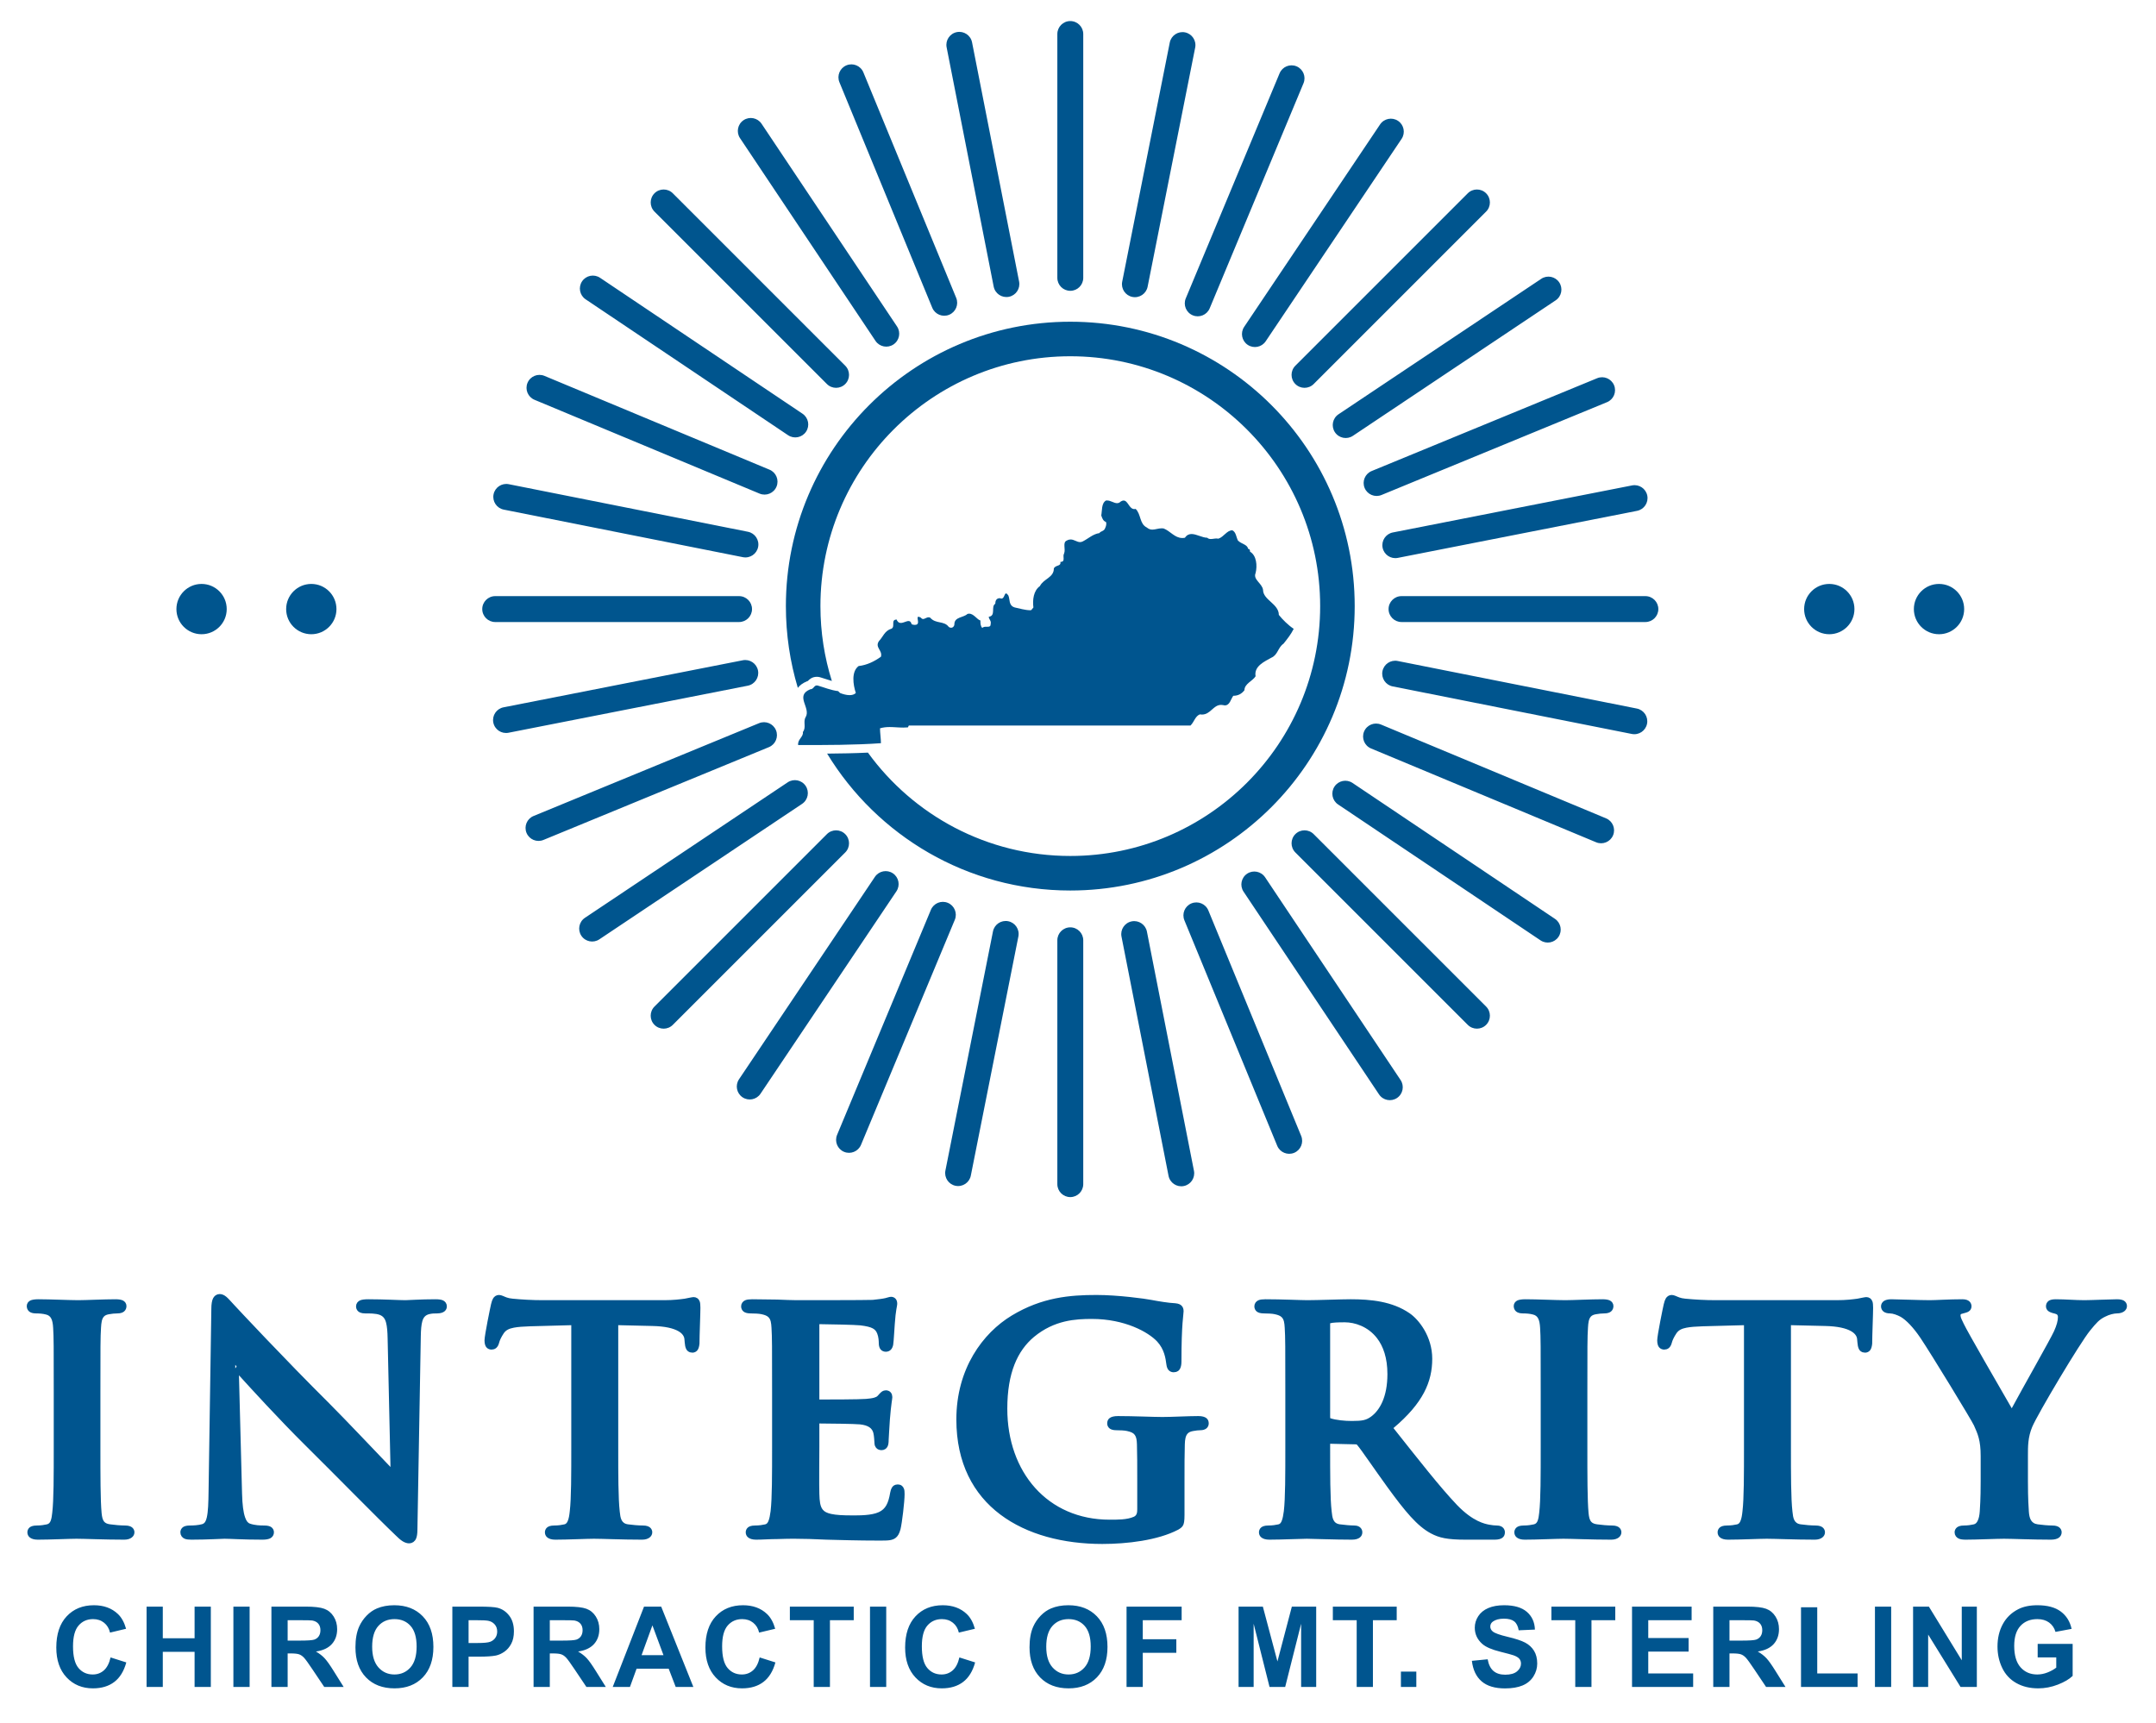
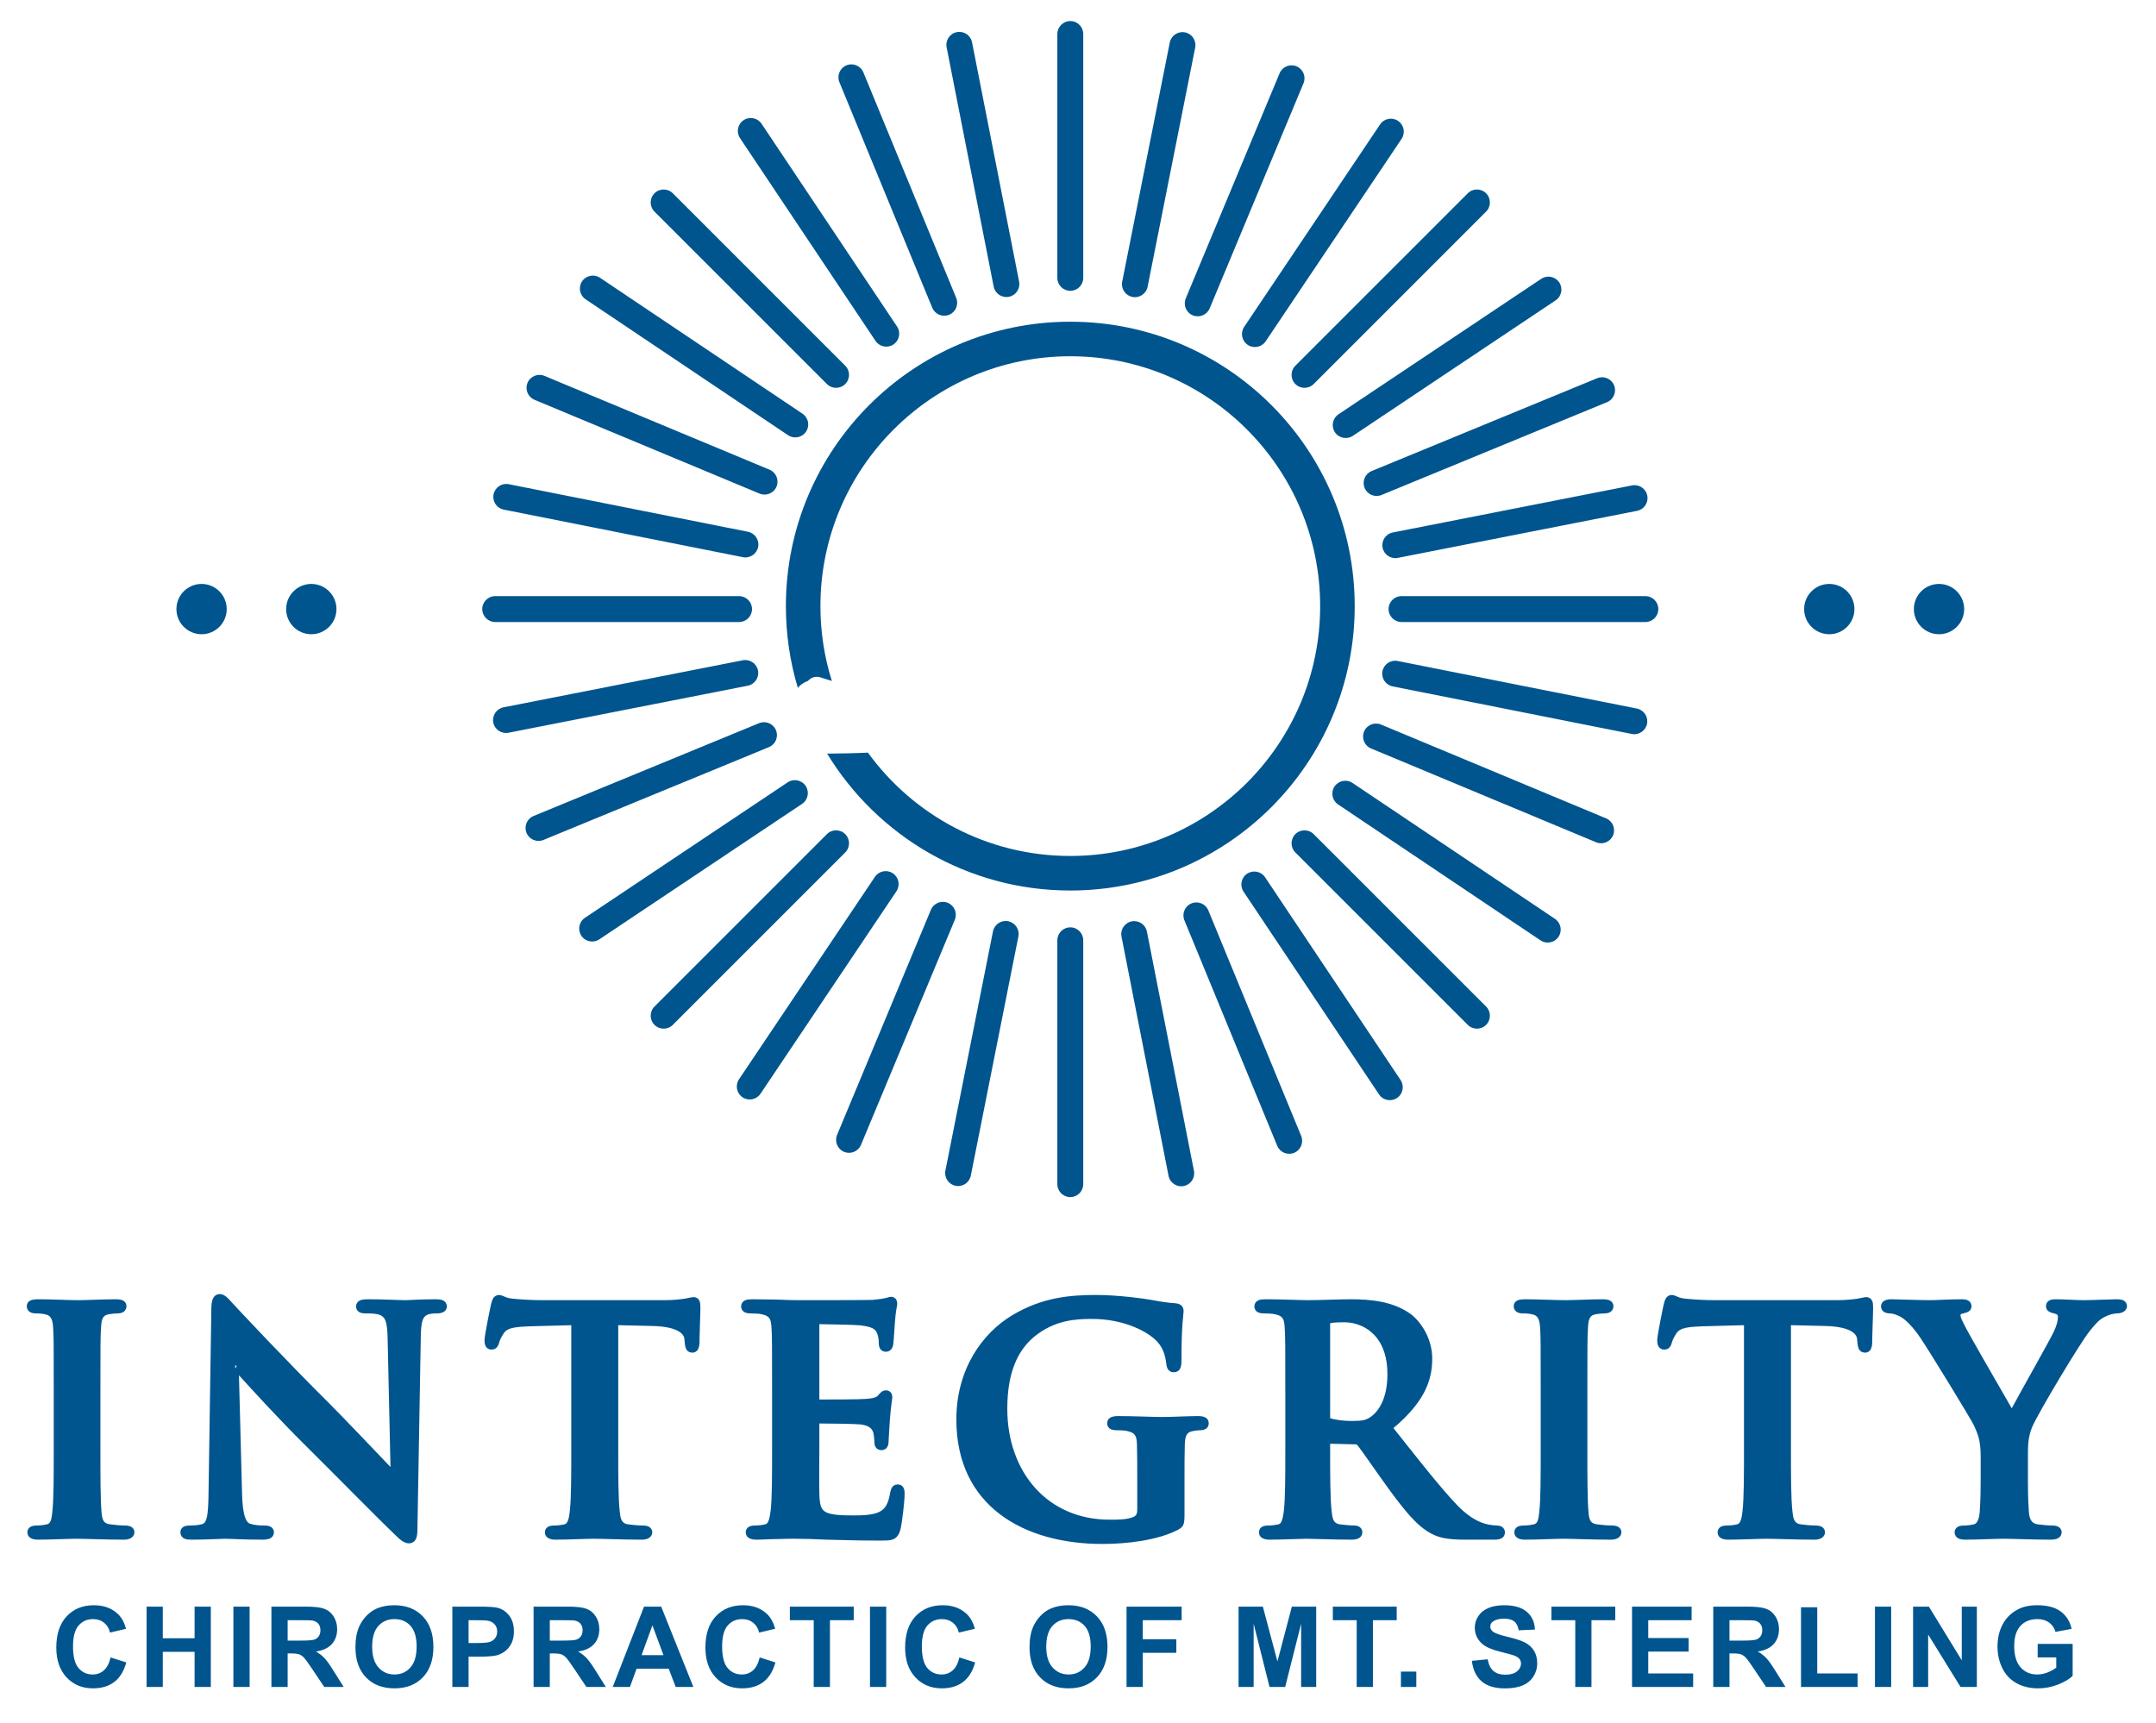
<svg xmlns="http://www.w3.org/2000/svg" xmlns:ns1="http://www.serif.com/" width="100%" height="100%" viewBox="0 0 463 370" version="1.1" xml:space="preserve" style="fill-rule:evenodd;clip-rule:evenodd;stroke-linejoin:round;stroke-miterlimit:2;">
  <g id="Artboard1" transform="matrix(1,0,0,1,-74.744,-14.326)">
    <rect x="74.744" y="14.326" width="462.512" height="369.907" style="fill:none;" />
    <g id="Layer-1" ns1:id="Layer 1" transform="matrix(1,0,0,1,0,1.279)">
      <g transform="matrix(1,0,0,1,87.214,323.683)">
        <path d="M-0.928,-11.587C-0.928,-21.554 -0.926,-23.391 -1.057,-25.489C-1.156,-27.16 -1.496,-28.082 -2.595,-28.333L-2.614,-28.338C-3.263,-28.515 -4.031,-28.568 -4.74,-28.568C-5.417,-28.568 -5.912,-28.73 -6.216,-28.99L-6.444,-29.238L-6.608,-29.537L-6.696,-29.851L-6.722,-30.155L-6.665,-30.538L-6.485,-30.901L-6.225,-31.172L-5.947,-31.344C-5.616,-31.506 -5.042,-31.608 -4.214,-31.608C-1.712,-31.608 2.436,-31.411 4.346,-31.411C5.991,-31.411 9.876,-31.608 12.379,-31.608C13.089,-31.608 13.629,-31.502 13.953,-31.331L14.218,-31.155L14.463,-30.887L14.633,-30.533L14.688,-30.155L14.663,-29.851L14.575,-29.538L14.411,-29.239L14.183,-28.991C13.88,-28.73 13.385,-28.568 12.707,-28.568C12.102,-28.568 11.618,-28.506 10.894,-28.385C10.426,-28.297 10.078,-28.151 9.837,-27.881C9.397,-27.388 9.286,-26.602 9.222,-25.489L9.222,-25.487C9.09,-23.39 9.092,-21.553 9.092,-11.587L9.092,0C9.092,6.343 9.089,11.509 9.351,14.325C9.441,15.14 9.546,15.812 9.988,16.247C10.253,16.508 10.641,16.654 11.188,16.727L11.191,16.728C12.078,16.854 13.47,16.981 14.419,16.981C15.138,16.981 15.607,17.164 15.88,17.376L16.094,17.582L16.265,17.845L16.369,18.14L16.4,18.435C16.4,19.314 15.602,20.022 14.222,20.022C9.876,20.022 5.728,19.824 3.951,19.824C2.436,19.824 -1.712,20.022 -4.345,20.022C-5.943,20.022 -6.589,19.295 -6.589,18.435L-6.566,18.173L-6.482,17.892L-6.327,17.622L-6.116,17.399C-5.861,17.184 -5.404,16.981 -4.609,16.981C-3.705,16.981 -2.981,16.86 -2.43,16.738L-2.421,16.737C-1.976,16.647 -1.736,16.366 -1.576,15.938C-1.41,15.492 -1.321,14.93 -1.251,14.252L-1.25,14.244C-0.924,11.5 -0.928,6.338 -0.928,0L-0.928,-11.587ZM71.386,4.412L70.773,-23.157L70.773,-23.16C70.748,-24.669 70.653,-25.764 70.442,-26.572C70.199,-27.502 69.792,-27.957 69.106,-28.244C68.217,-28.595 66.799,-28.568 65.972,-28.568C65.154,-28.568 64.689,-28.788 64.427,-29.033L64.222,-29.278L64.082,-29.557L64.011,-29.834L63.992,-30.089L64.057,-30.516L64.263,-30.913L64.557,-31.199L64.866,-31.375C65.251,-31.543 65.878,-31.608 66.63,-31.608C70.054,-31.608 73.215,-31.41 74.597,-31.41C75.321,-31.41 77.824,-31.608 81.049,-31.608C81.735,-31.608 82.321,-31.536 82.684,-31.358L82.981,-31.171L83.254,-30.876L83.435,-30.491L83.491,-30.089C83.491,-29.313 82.932,-28.568 81.379,-28.568C80.801,-28.568 80.336,-28.573 79.64,-28.401C78.879,-28.178 78.455,-27.73 78.217,-26.867C78.004,-26.093 77.92,-25.06 77.896,-23.685C77.896,-23.685 77.171,17.852 77.171,17.852C77.17,18.741 77.063,19.364 76.891,19.769C76.826,19.924 76.749,20.057 76.666,20.17L76.316,20.52L75.86,20.745L75.388,20.812C74.943,20.812 74.475,20.658 74.011,20.374C73.504,20.063 72.987,19.585 72.506,19.103C68.354,15.149 59.924,6.522 53.073,-0.262C47.371,-5.913 41.584,-12.269 38.846,-15.278L39.51,10.116C39.572,12.549 39.792,14.173 40.166,15.241C40.433,16.005 40.748,16.417 41.195,16.573C42.213,16.933 43.354,16.982 44.311,16.982C44.992,16.982 45.475,17.117 45.762,17.309L46.005,17.516L46.204,17.796L46.323,18.118L46.358,18.435L46.311,18.813L46.158,19.182L45.914,19.484L45.631,19.695C45.273,19.905 44.681,20.022 43.916,20.022C39.636,20.022 37.003,19.824 35.751,19.824C35.159,19.824 32.064,20.022 28.641,20.022C28.085,20.022 27.617,19.979 27.285,19.861L26.915,19.679L26.563,19.354L26.332,18.905L26.265,18.435L26.299,18.12L26.415,17.802L26.608,17.525L26.844,17.318C27.131,17.118 27.605,16.982 28.246,16.982C29.024,16.982 30.103,16.929 30.951,16.689C31.503,16.513 31.755,16.062 31.942,15.241C32.221,14.023 32.291,12.176 32.323,9.404C32.323,9.404 32.915,-29.57 32.915,-29.57C32.915,-30.54 33.041,-31.329 33.286,-31.811C33.35,-31.937 33.422,-32.048 33.5,-32.145L33.816,-32.447L34.236,-32.657L34.698,-32.727C35.184,-32.727 35.652,-32.539 36.138,-32.137C36.594,-31.759 37.104,-31.141 37.812,-30.392L37.815,-30.388C38.605,-29.533 48.599,-18.817 58.199,-9.282L58.2,-9.281C61.87,-5.611 68.507,1.425 71.386,4.412ZM38.056,-17.513L38.056,-16.787L38.212,-16.947L38.329,-17.22C38.218,-17.341 38.126,-17.439 38.056,-17.513ZM110.211,-26.041L101.358,-25.803C99.892,-25.753 98.769,-25.675 97.889,-25.508C96.819,-25.304 96.172,-24.977 95.711,-24.302C95.136,-23.439 94.838,-22.754 94.723,-22.292C94.582,-21.728 94.348,-21.36 94.072,-21.135L93.85,-20.985L93.602,-20.877L93.099,-20.799L92.817,-20.822L92.517,-20.905L92.224,-21.066L91.98,-21.294C91.747,-21.572 91.579,-22.045 91.579,-22.78C91.579,-23.857 92.837,-29.954 92.987,-30.566C93.114,-31.115 93.256,-31.511 93.415,-31.775L93.618,-32.053L93.909,-32.304L94.285,-32.476L94.679,-32.531C94.942,-32.531 95.232,-32.456 95.573,-32.311C95.992,-32.134 96.574,-31.818 97.594,-31.737L97.605,-31.736C99.488,-31.541 101.952,-31.411 104.094,-31.411L130.167,-31.411C132.196,-31.411 133.597,-31.6 134.56,-31.729C135.626,-31.942 136.2,-32.07 136.488,-32.07L136.891,-32.017L137.316,-31.81L137.584,-31.543L137.804,-31.114C137.898,-30.83 137.942,-30.39 137.942,-29.759C137.942,-28.377 137.744,-23.833 137.744,-22.122L137.744,-22.076L137.739,-22.03C137.678,-21.421 137.531,-20.974 137.332,-20.702L137.128,-20.477L136.854,-20.29L136.539,-20.176L136.224,-20.142L135.688,-20.221L135.311,-20.41C134.951,-20.666 134.652,-21.2 134.575,-22.31L134.51,-23.031L134.509,-23.038C134.462,-23.647 134.082,-24.25 133.232,-24.743C132.128,-25.382 130.355,-25.808 127.642,-25.87L120.297,-26.044L120.297,0C120.297,6.012 120.293,11.173 120.62,13.987L120.62,13.991C120.767,15.361 120.922,16.531 122.393,16.727L122.396,16.728C123.283,16.854 124.674,16.981 125.624,16.981C126.344,16.981 126.812,17.164 127.085,17.376L127.299,17.583L127.469,17.845L127.573,18.141L127.605,18.435C127.605,19.314 126.806,20.022 125.426,20.022C121.081,20.022 116.933,19.824 115.089,19.824C113.575,19.824 109.427,20.022 106.793,20.022C105.195,20.022 104.549,19.295 104.549,18.435L104.572,18.173L104.656,17.892L104.811,17.622L105.022,17.399C105.277,17.184 105.734,16.981 106.53,16.981C107.434,16.981 108.158,16.86 108.709,16.738L108.718,16.737C109.071,16.666 109.276,16.409 109.43,16.069C109.684,15.511 109.8,14.769 109.887,13.921L109.888,13.914C110.215,11.171 110.212,6.01 110.212,0L110.211,-26.041ZM163.487,-26.261L163.487,-10.079C165.644,-10.079 172.094,-10.087 173.476,-10.207L173.478,-10.207C174.196,-10.267 174.78,-10.336 175.251,-10.471C175.577,-10.564 175.836,-10.681 176.019,-10.882C176.348,-11.258 176.6,-11.542 176.827,-11.715C176.903,-11.772 176.977,-11.821 177.051,-11.862L177.329,-11.984L177.769,-12.053L178.043,-12.03L178.349,-11.94L178.558,-11.827L178.753,-11.668L178.948,-11.418L179.074,-11.143L179.157,-10.6C179.157,-10.2 178.895,-9.131 178.63,-5.745C178.565,-4.441 178.367,-1.838 178.367,-1.382C178.367,-0.93 178.327,-0.381 178.143,-0.009L177.951,0.289L177.651,0.561L177.26,0.741L176.847,0.797C176.734,0.797 176.632,0.788 176.538,0.772L176.225,0.687L175.924,0.527L175.67,0.295L175.422,-0.139L175.346,-0.448C175.336,-0.521 175.33,-0.597 175.328,-0.67C175.269,-1.289 175.271,-2.083 175.088,-2.881C174.833,-3.882 174.063,-4.538 172.206,-4.74C171.077,-4.858 165.635,-4.92 163.487,-4.93L163.487,0C163.487,2.232 163.421,8.27 163.487,10.176L163.487,10.178C163.532,11.738 163.639,12.824 164.198,13.548C164.572,14.032 165.158,14.305 166.017,14.494C167.092,14.731 168.533,14.809 170.461,14.809C172.064,14.809 174.658,14.844 176.261,14.104C177.716,13.434 178.307,12.211 178.699,9.913L178.7,9.909C178.862,9.015 179.162,8.585 179.524,8.367L179.862,8.221L180.337,8.159L180.786,8.224L181.014,8.319L181.223,8.457L181.48,8.734L181.684,9.159C181.771,9.443 181.79,9.835 181.79,10.271C181.79,11.833 181.247,16.447 180.905,17.813L180.903,17.821C180.644,18.782 180.299,19.327 179.821,19.673C179.513,19.896 179.137,20.046 178.644,20.127C178.119,20.212 177.418,20.219 176.452,20.219C171.505,20.219 167.876,20.087 165.029,20.021L165.019,20.021C162.206,19.89 160.177,19.824 158.215,19.824C157.498,19.824 156.064,19.823 154.48,19.891L154.461,19.891C152.947,19.891 151.236,20.022 149.919,20.022C148.321,20.022 147.674,19.295 147.674,18.435L147.698,18.173L147.782,17.892L147.937,17.622L148.148,17.399C148.402,17.184 148.86,16.981 149.655,16.981C150.559,16.981 151.282,16.86 151.833,16.738L151.842,16.737C152.19,16.667 152.379,16.411 152.527,16.077C152.777,15.511 152.897,14.759 153.016,13.898C153.34,11.151 153.336,5.999 153.336,0L153.336,-11.587C153.336,-21.554 153.337,-23.391 153.207,-25.489C153.145,-26.538 153.045,-27.277 152.551,-27.759C152.232,-28.069 151.764,-28.252 151.093,-28.394L151.076,-28.398C150.596,-28.519 149.574,-28.568 148.733,-28.568C148.033,-28.568 147.539,-28.716 147.244,-28.938L147.003,-29.167L146.819,-29.46L146.716,-29.779L146.686,-30.088L146.748,-30.516L146.963,-30.936L147.289,-31.245L147.639,-31.425C147.95,-31.543 148.419,-31.608 149.063,-31.608C150.841,-31.608 152.75,-31.542 154.414,-31.542L154.431,-31.542C156.129,-31.476 157.63,-31.411 158.544,-31.411C160.632,-31.411 173.556,-31.409 174.938,-31.475C176.119,-31.6 177.112,-31.72 177.632,-31.849L177.653,-31.853C178.038,-31.93 178.504,-32.135 178.888,-32.135L179.145,-32.113L179.415,-32.033L179.672,-31.886L179.881,-31.689L180.022,-31.482L180.14,-31.189C180.187,-31.023 180.21,-30.827 180.21,-30.615C180.21,-30.149 179.882,-29.346 179.681,-26.26L179.68,-26.244C179.613,-25.575 179.475,-22.638 179.339,-21.824L179.337,-21.81C179.264,-21.441 179.109,-21.045 178.84,-20.774L178.624,-20.594L178.36,-20.452L178.068,-20.366L177.769,-20.338L177.49,-20.361L177.198,-20.439L176.915,-20.587L176.674,-20.797C176.421,-21.076 176.249,-21.533 176.249,-22.188C176.249,-22.579 176.204,-23.531 175.921,-24.212L175.917,-24.221C175.543,-25.184 174.935,-25.686 172.262,-26.007C171.251,-26.126 165.484,-26.241 163.487,-26.261ZM241.903,14.683C241.903,16.036 241.792,16.627 241.552,17.018C241.356,17.335 241.074,17.57 240.568,17.866L240.549,17.876C236.152,20.175 229.528,20.943 224.252,20.943C207.592,20.943 192.907,12.974 192.907,-5.793C192.907,-16.721 198.594,-24.361 204.81,-28.116C211.304,-32.039 217.319,-32.53 223.001,-32.53C227.606,-32.53 233.477,-31.73 234.83,-31.46C236.176,-31.204 238.421,-30.816 239.915,-30.751L239.934,-30.749C240.643,-30.689 241.032,-30.471 241.268,-30.235L241.467,-29.986L241.598,-29.718C241.67,-29.524 241.706,-29.298 241.706,-29.035C241.706,-28.31 241.245,-26.467 241.245,-18.236C241.245,-17.025 240.896,-16.456 240.503,-16.188L240.126,-16.005L239.592,-15.928L239.315,-15.949L239.03,-16.024L238.756,-16.161L238.521,-16.352C238.263,-16.612 238.085,-17.027 238.014,-17.59C237.835,-18.96 237.565,-20.875 236.017,-22.543C234.134,-24.55 229.099,-27.383 222.014,-27.383C218.559,-27.383 213.967,-27.157 209.57,-23.516C206.053,-20.562 203.848,-15.827 203.848,-8.097C203.848,5.508 212.48,15.73 225.832,15.73C227.423,15.73 229.569,15.764 231.039,15.093C231.667,14.798 231.753,14.212 231.753,13.498L231.753,7.309C231.753,4.03 231.753,1.539 231.687,-0.431L231.687,-0.433C231.66,-1.323 231.573,-1.987 231.232,-2.465C230.919,-2.906 230.387,-3.137 229.574,-3.31L229.558,-3.314C229.077,-3.434 228.055,-3.484 227.214,-3.484C226.615,-3.484 226.149,-3.622 225.861,-3.829L225.633,-4.036L225.446,-4.31L225.334,-4.624L225.3,-4.937C225.3,-5.902 225.923,-6.523 227.609,-6.523C231.033,-6.523 235.181,-6.326 237.156,-6.326C239.197,-6.326 242.687,-6.523 244.86,-6.523C246.458,-6.523 247.105,-5.921 247.105,-4.937L247.071,-4.627L246.964,-4.321L246.791,-4.055L246.578,-3.849C246.285,-3.622 245.831,-3.484 245.321,-3.484C244.841,-3.484 244.422,-3.42 243.705,-3.3C243.223,-3.21 242.851,-3.056 242.588,-2.777C242.132,-2.293 241.999,-1.522 241.968,-0.432L241.968,-0.429C241.902,1.539 241.903,4.162 241.903,7.441L241.903,14.683ZM273.177,-0.577L273.177,-0.065C273.177,6.01 273.173,11.172 273.501,13.921L273.502,13.929C273.648,15.352 273.797,16.53 275.269,16.727C276.219,16.853 277.612,16.981 278.373,16.981C278.702,16.981 278.971,17.037 279.182,17.121L279.448,17.257L279.696,17.457L279.87,17.674L279.996,17.922L280.068,18.182L280.09,18.436C280.09,19.297 279.442,20.021 277.846,20.021C274.027,20.021 269.155,19.824 268.167,19.824C266.916,19.824 262.768,20.021 260.135,20.021C258.537,20.021 257.89,19.296 257.89,18.436L257.914,18.174L257.998,17.893L258.152,17.623L258.363,17.399C258.618,17.184 259.076,16.981 259.871,16.981C260.775,16.981 261.499,16.86 262.05,16.738L262.059,16.736C262.406,16.667 262.595,16.411 262.743,16.077C262.993,15.511 263.113,14.759 263.232,13.898C263.556,11.152 263.553,5.999 263.553,-0L263.553,-11.587C263.553,-21.554 263.554,-23.39 263.423,-25.49C263.361,-26.538 263.262,-27.277 262.767,-27.759C262.449,-28.069 261.98,-28.252 261.309,-28.394L261.293,-28.398C260.812,-28.519 259.79,-28.569 258.949,-28.569C258.249,-28.569 257.756,-28.717 257.46,-28.938L257.219,-29.167L257.035,-29.461L256.932,-29.78L256.903,-30.088L256.964,-30.516L257.179,-30.936L257.506,-31.245L257.855,-31.425C258.166,-31.543 258.635,-31.609 259.279,-31.609C262.768,-31.609 266.916,-31.411 268.299,-31.411C270.537,-31.411 275.541,-31.609 277.582,-31.609C281.914,-31.609 286.51,-31.158 290.218,-28.618C292.22,-27.259 295.102,-23.621 295.102,-18.83C295.102,-13.909 293.168,-9.339 286.775,-3.946C292.34,3.065 296.696,8.657 300.439,12.593C303.878,16.153 306.386,16.614 307.325,16.802C307.978,16.919 308.512,16.981 308.988,16.981C309.318,16.981 309.586,17.037 309.797,17.121L310.063,17.256L310.312,17.457L310.486,17.674L310.612,17.922L310.684,18.182L310.706,18.436C310.706,19.44 310.033,20.021 308.527,20.021L302.272,20.021C298.355,20.021 296.609,19.64 294.79,18.661C291.87,17.099 289.26,13.938 285.457,8.71C282.843,5.115 279.838,0.667 278.982,-0.32L278.976,-0.328C278.85,-0.479 278.681,-0.455 278.493,-0.455C278.493,-0.455 274.476,-0.547 273.177,-0.577ZM273.178,-26.454C273.177,-26.436 273.177,-26.418 273.177,-26.402L273.177,-6.386C273.177,-6.274 273.19,-6.137 273.199,-6.06C274.496,-5.641 276.321,-5.47 277.846,-5.47C280.165,-5.47 280.931,-5.659 281.974,-6.412C283.793,-7.747 285.477,-10.566 285.477,-15.537C285.477,-19.018 284.58,-21.516 283.242,-23.251C281.294,-25.78 278.438,-26.659 276.331,-26.659C274.872,-26.659 273.804,-26.62 273.178,-26.454ZM318.396,-11.587C318.396,-21.554 318.398,-23.391 318.267,-25.489C318.168,-27.16 317.828,-28.082 316.729,-28.333L316.71,-28.338C316.061,-28.515 315.293,-28.568 314.584,-28.568C313.907,-28.568 313.412,-28.73 313.108,-28.99L312.88,-29.238L312.716,-29.537L312.628,-29.851L312.602,-30.155L312.659,-30.538L312.839,-30.901L313.099,-31.172L313.377,-31.344C313.708,-31.506 314.282,-31.608 315.11,-31.608C317.612,-31.608 321.76,-31.411 323.67,-31.411C325.315,-31.411 329.2,-31.608 331.703,-31.608C332.413,-31.608 332.953,-31.502 333.277,-31.331L333.542,-31.155L333.787,-30.887L333.957,-30.533L334.012,-30.155L333.987,-29.851L333.899,-29.538L333.735,-29.239L333.507,-28.991C333.204,-28.73 332.709,-28.568 332.031,-28.568C331.426,-28.568 330.942,-28.506 330.218,-28.385C329.75,-28.297 329.402,-28.151 329.161,-27.881C328.721,-27.388 328.609,-26.602 328.546,-25.489L328.546,-25.487C328.414,-23.39 328.415,-21.553 328.415,-11.587L328.415,0C328.415,6.343 328.413,11.509 328.675,14.325C328.765,15.14 328.87,15.812 329.312,16.247C329.577,16.508 329.965,16.654 330.512,16.727L330.515,16.728C331.402,16.854 332.794,16.981 333.743,16.981C334.462,16.981 334.931,17.164 335.204,17.376L335.418,17.582L335.589,17.845L335.693,18.14L335.724,18.435C335.724,19.314 334.926,20.022 333.546,20.022C329.2,20.022 325.052,19.824 323.275,19.824C321.76,19.824 317.612,20.022 314.979,20.022C313.381,20.022 312.734,19.295 312.734,18.435L312.758,18.173L312.842,17.892L312.997,17.622L313.208,17.399C313.463,17.184 313.92,16.981 314.715,16.981C315.619,16.981 316.343,16.86 316.894,16.738L316.903,16.737C317.348,16.647 317.588,16.366 317.748,15.938C317.914,15.492 318.003,14.93 318.073,14.252L318.074,14.244C318.4,11.5 318.396,6.338 318.396,0L318.396,-11.587ZM362.049,-26.041L353.195,-25.803C351.729,-25.753 350.606,-25.675 349.727,-25.508C348.657,-25.304 348.009,-24.977 347.548,-24.302C346.974,-23.439 346.675,-22.754 346.561,-22.293C346.42,-21.729 346.187,-21.36 345.91,-21.134L345.687,-20.984L345.439,-20.877L344.937,-20.799L344.655,-20.822L344.355,-20.905L344.062,-21.066L343.818,-21.294C343.585,-21.572 343.416,-22.045 343.416,-22.78C343.416,-23.857 344.674,-29.954 344.824,-30.566C344.951,-31.115 345.094,-31.511 345.252,-31.775L345.455,-32.053L345.747,-32.304L346.122,-32.476L346.517,-32.531C346.78,-32.531 347.069,-32.456 347.411,-32.311C347.829,-32.134 348.412,-31.818 349.432,-31.737L349.443,-31.736C351.325,-31.541 353.79,-31.411 355.932,-31.411L382.005,-31.411C384.034,-31.411 385.434,-31.6 386.398,-31.729C387.464,-31.942 388.038,-32.07 388.326,-32.07L388.729,-32.017L389.154,-31.81L389.421,-31.543L389.641,-31.114C389.736,-30.83 389.779,-30.39 389.779,-29.759C389.779,-28.377 389.581,-23.833 389.581,-22.122L389.581,-22.076L389.576,-22.03C389.516,-21.421 389.369,-20.974 389.17,-20.702L388.965,-20.477L388.692,-20.29L388.376,-20.176L388.062,-20.142L387.526,-20.221L387.148,-20.41C386.788,-20.666 386.489,-21.2 386.413,-22.31L386.347,-23.031L386.347,-23.038C386.3,-23.647 385.92,-24.25 385.07,-24.743C383.966,-25.382 382.192,-25.808 379.48,-25.87L372.134,-26.044L372.134,0C372.134,6.012 372.13,11.173 372.457,13.987L372.458,13.991C372.604,15.361 372.76,16.531 374.23,16.727L374.234,16.728C375.119,16.854 376.512,16.981 377.462,16.981C378.182,16.981 378.65,17.164 378.922,17.376L379.136,17.583L379.307,17.845L379.41,18.141L379.442,18.435C379.442,19.314 378.644,20.022 377.264,20.022C372.919,20.022 368.771,19.824 366.927,19.824C365.413,19.824 361.265,20.022 358.631,20.022C357.033,20.022 356.386,19.295 356.386,18.435L356.41,18.173L356.494,17.892L356.649,17.622L356.86,17.399C357.115,17.184 357.572,16.981 358.368,16.981C359.272,16.981 359.995,16.86 360.546,16.738L360.555,16.737C360.909,16.666 361.113,16.409 361.268,16.069C361.521,15.511 361.637,14.769 361.725,13.921L361.726,13.914C362.053,11.171 362.049,6.01 362.049,0L362.049,-26.041ZM412.877,2.041C412.877,-1.319 412.253,-2.687 411.442,-4.496L411.441,-4.5C410.983,-5.546 402.222,-19.916 399.934,-23.315C398.396,-25.59 396.878,-27.148 395.699,-27.834C394.979,-28.219 394.054,-28.569 393.394,-28.569C392.851,-28.569 392.362,-28.703 392.046,-28.939L391.816,-29.153L391.629,-29.435L391.514,-29.759L391.479,-30.089L391.522,-30.431L391.654,-30.759L391.858,-31.032L392.097,-31.234C392.413,-31.449 392.94,-31.608 393.657,-31.608C394.843,-31.608 399.78,-31.411 401.953,-31.411C403.335,-31.411 406.035,-31.608 408.998,-31.608C409.698,-31.608 410.168,-31.409 410.448,-31.157L410.651,-30.93L410.802,-30.659L410.888,-30.37L410.913,-30.089L410.865,-29.731L410.705,-29.377L410.517,-29.153L410.219,-28.933C409.95,-28.779 409.479,-28.655 408.757,-28.462L408.737,-28.458C408.603,-28.428 408.543,-28.298 408.543,-28.179C408.543,-27.746 408.856,-27.112 409.241,-26.344L409.246,-26.333C410.038,-24.635 416.98,-12.644 419.55,-8.195C421.81,-12.411 427.851,-23.017 428.63,-24.744C429.215,-26.032 429.469,-27.022 429.469,-27.784C429.469,-27.932 429.456,-28.092 429.363,-28.226C429.262,-28.37 429.076,-28.462 428.803,-28.526C428.222,-28.656 427.662,-28.839 427.366,-29.095L427.193,-29.273L427.04,-29.506L426.936,-29.788L426.901,-30.089L426.924,-30.372L427.01,-30.676L427.177,-30.974L427.413,-31.219C427.691,-31.443 428.174,-31.608 428.947,-31.608C431.12,-31.608 433.226,-31.411 435.136,-31.411C436.584,-31.411 440.93,-31.608 442.181,-31.608C442.834,-31.608 443.336,-31.488 443.64,-31.303L443.89,-31.111L444.108,-30.837L444.25,-30.501L444.294,-30.155C444.294,-29.276 443.495,-28.569 442.115,-28.569C441.555,-28.569 440.495,-28.335 439.636,-27.877L439.617,-27.868C438.352,-27.266 437.708,-26.521 436.381,-24.892L436.379,-24.889C434.23,-22.286 425.118,-6.987 423.943,-4.185C423.01,-1.945 423.028,-0.013 423.028,2.041L423.028,7.44C423.028,8.483 423.028,11.222 423.224,13.96C423.321,15.378 423.653,16.531 425.124,16.727L425.129,16.727C426.013,16.854 427.404,16.982 428.289,16.982C429.009,16.982 429.478,17.164 429.75,17.376L429.964,17.583L430.135,17.846L430.238,18.141L430.27,18.435L430.226,18.793L430.088,19.138L429.872,19.426L429.617,19.637C429.276,19.866 428.71,20.021 427.959,20.021C423.812,20.021 419.664,19.824 417.886,19.824C416.24,19.824 412.092,20.021 409.656,20.021C409.046,20.021 408.569,19.954 408.242,19.823L407.886,19.632L407.558,19.312L407.343,18.882L407.28,18.435L407.312,18.141L407.415,17.845L407.587,17.582L407.801,17.375C408.074,17.164 408.542,16.982 409.262,16.982C410.103,16.982 410.823,16.861 411.374,16.738L411.384,16.736C411.763,16.66 412.018,16.39 412.208,16.025C412.487,15.487 412.626,14.77 412.682,13.959C412.877,11.222 412.877,8.483 412.877,7.44L412.877,2.041Z" style="fill:rgb(0,85,143);" />
      </g>
      <g transform="matrix(1,0,0,1,98.489,364.427)">
        <path d="M0,4.568L3.379,5.639C2.861,7.523 2,8.922 0.794,9.837C-0.41,10.751 -1.939,11.208 -3.791,11.208C-6.083,11.208 -7.967,10.425 -9.442,8.86C-10.917,7.294 -11.655,5.153 -11.655,2.437C-11.655,-0.435 -10.913,-2.666 -9.43,-4.255C-7.947,-5.845 -5.996,-6.64 -3.579,-6.64C-1.468,-6.64 0.247,-6.016 1.566,-4.768C2.351,-4.03 2.94,-2.97 3.332,-1.589L-0.118,-0.765C-0.321,-1.66 -0.747,-2.366 -1.396,-2.884C-2.042,-3.402 -2.829,-3.661 -3.756,-3.661C-5.035,-3.661 -6.073,-3.202 -6.869,-2.284C-7.666,-1.366 -8.064,0.122 -8.064,2.178C-8.064,4.361 -7.672,5.915 -6.887,6.84C-6.102,7.767 -5.082,8.229 -3.826,8.229C-2.9,8.229 -2.104,7.935 -1.436,7.346C-0.769,6.758 -0.291,5.832 0,4.568ZM7.731,10.914L7.731,-6.345L11.216,-6.345L11.216,0.448L18.044,0.448L18.044,-6.345L21.529,-6.345L21.529,10.914L18.044,10.914L18.044,3.368L11.216,3.368L11.216,10.914L7.731,10.914ZM29.861,-6.345L29.861,10.914L26.376,10.914L26.376,-6.345L29.861,-6.345ZM34.542,10.914L34.542,-6.345L41.877,-6.345C43.721,-6.345 45.062,-6.19 45.897,-5.88C46.733,-5.57 47.402,-5.018 47.904,-4.226C48.407,-3.433 48.658,-2.526 48.658,-1.507C48.658,-0.212 48.278,0.858 47.516,1.702C46.754,2.545 45.617,3.078 44.102,3.297C44.855,3.737 45.477,4.22 45.967,4.745C46.458,5.271 47.119,6.205 47.951,7.547L50.059,10.914L45.891,10.914L43.372,7.158C42.477,5.816 41.865,4.97 41.535,4.622C41.206,4.272 40.856,4.033 40.488,3.904C40.119,3.774 39.534,3.709 38.733,3.709L38.027,3.709L38.027,10.914L34.542,10.914ZM38.027,0.954L40.605,0.954C42.277,0.954 43.321,0.883 43.737,0.742C44.152,0.601 44.479,0.358 44.714,0.012C44.949,-0.333 45.067,-0.765 45.067,-1.283C45.067,-1.863 44.912,-2.332 44.602,-2.689C44.292,-3.047 43.855,-3.272 43.289,-3.367C43.007,-3.406 42.159,-3.425 40.747,-3.425L38.027,-3.425L38.027,0.954ZM52.586,2.39C52.586,0.632 52.849,-0.843 53.375,-2.037C53.767,-2.915 54.303,-3.704 54.982,-4.403C55.661,-5.101 56.404,-5.619 57.213,-5.957C58.288,-6.412 59.529,-6.64 60.933,-6.64C63.476,-6.64 65.511,-5.851 67.037,-4.274C68.564,-2.696 69.327,-0.502 69.327,2.307C69.327,5.094 68.57,7.274 67.055,8.848C65.54,10.421 63.515,11.208 60.98,11.208C58.414,11.208 56.374,10.425 54.858,8.859C53.343,7.294 52.586,5.137 52.586,2.39ZM56.177,2.272C56.177,4.226 56.628,5.708 57.531,6.717C58.434,7.725 59.579,8.229 60.969,8.229C62.358,8.229 63.498,7.729 64.389,6.728C65.279,5.728 65.725,4.226 65.725,2.225C65.725,0.247 65.291,-1.228 64.423,-2.202C63.557,-3.174 62.405,-3.662 60.969,-3.662C59.532,-3.662 58.375,-3.169 57.496,-2.184C56.616,-1.199 56.177,0.287 56.177,2.272ZM73.397,10.913L73.397,-6.346L78.989,-6.346C81.108,-6.346 82.489,-6.259 83.133,-6.087C84.122,-5.828 84.95,-5.264 85.617,-4.397C86.285,-3.53 86.618,-2.409 86.618,-1.036C86.618,0.023 86.426,0.915 86.041,1.636C85.656,2.359 85.168,2.926 84.575,3.338C83.983,3.75 83.381,4.023 82.768,4.156C81.936,4.321 80.732,4.403 79.154,4.403L76.882,4.403L76.882,10.913L73.397,10.913ZM76.882,-3.426L76.882,1.471L78.789,1.471C80.163,1.471 81.081,1.382 81.544,1.201C82.007,1.021 82.37,0.738 82.633,0.353C82.896,-0.031 83.027,-0.478 83.027,-0.989C83.027,-1.617 82.843,-2.135 82.474,-2.543C82.105,-2.951 81.638,-3.206 81.073,-3.308C80.657,-3.386 79.822,-3.426 78.566,-3.426L76.882,-3.426ZM90.84,10.914L90.84,-6.345L98.175,-6.345C100.019,-6.345 101.36,-6.19 102.196,-5.88C103.031,-5.57 103.7,-5.018 104.202,-4.226C104.705,-3.433 104.956,-2.526 104.956,-1.507C104.956,-0.212 104.577,0.858 103.815,1.702C103.053,2.545 101.915,3.078 100.4,3.297C101.153,3.737 101.775,4.22 102.265,4.745C102.756,5.271 103.417,6.205 104.25,7.547L106.358,10.914L102.19,10.914L99.67,7.158C98.775,5.816 98.163,4.97 97.833,4.622C97.504,4.272 97.154,4.033 96.786,3.904C96.417,3.774 95.833,3.709 95.031,3.709L94.325,3.709L94.325,10.914L90.84,10.914ZM94.325,0.954L96.903,0.954C98.575,0.954 99.619,0.883 100.035,0.742C100.45,0.601 100.777,0.358 101.012,0.012C101.247,-0.333 101.366,-0.765 101.366,-1.283C101.366,-1.863 101.211,-2.332 100.9,-2.689C100.59,-3.047 100.153,-3.272 99.587,-3.367C99.306,-3.406 98.458,-3.425 97.045,-3.425L94.325,-3.425L94.325,0.954ZM125.155,10.913L121.364,10.913L119.857,6.993L112.959,6.993L111.534,10.913L107.837,10.913L114.56,-6.346L118.245,-6.346L125.155,10.913ZM118.739,4.085L116.361,-2.319L114.03,4.085L118.739,4.085ZM139.396,4.568L142.775,5.639C142.257,7.523 141.396,8.922 140.19,9.837C138.986,10.751 137.457,11.208 135.605,11.208C133.313,11.208 131.429,10.425 129.954,8.86C128.479,7.294 127.741,5.153 127.741,2.437C127.741,-0.435 128.483,-2.666 129.966,-4.255C131.449,-5.845 133.4,-6.64 135.817,-6.64C137.928,-6.64 139.643,-6.016 140.962,-4.768C141.747,-4.03 142.336,-2.97 142.728,-1.589L139.278,-0.765C139.075,-1.66 138.649,-2.366 138,-2.884C137.354,-3.402 136.567,-3.661 135.64,-3.661C134.361,-3.661 133.323,-3.202 132.527,-2.284C131.73,-1.366 131.332,0.122 131.332,2.178C131.332,4.361 131.724,5.915 132.509,6.84C133.294,7.767 134.314,8.229 135.57,8.229C136.496,8.229 137.292,7.935 137.96,7.346C138.627,6.758 139.105,5.832 139.396,4.568ZM151,10.914L151,-3.425L145.879,-3.425L145.879,-6.345L159.594,-6.345L159.594,-3.425L154.485,-3.425L154.485,10.914L151,10.914ZM166.572,-6.345L166.572,10.914L163.087,10.914L163.087,-6.345L166.572,-6.345ZM182.285,4.568L185.664,5.639C185.146,7.523 184.285,8.922 183.079,9.837C181.875,10.751 180.346,11.208 178.494,11.208C176.202,11.208 174.318,10.425 172.843,8.86C171.368,7.294 170.63,5.153 170.63,2.437C170.63,-0.435 171.372,-2.666 172.855,-4.255C174.338,-5.845 176.289,-6.64 178.706,-6.64C180.817,-6.64 182.532,-6.016 183.851,-4.768C184.636,-4.03 185.225,-2.97 185.617,-1.589L182.167,-0.765C181.963,-1.66 181.538,-2.366 180.889,-2.884C180.243,-3.402 179.456,-3.661 178.529,-3.661C177.25,-3.661 176.212,-3.202 175.416,-2.284C174.619,-1.366 174.221,0.122 174.221,2.178C174.221,4.361 174.613,5.915 175.398,6.84C176.183,7.767 177.203,8.229 178.459,8.229C179.385,8.229 180.181,7.935 180.849,7.346C181.516,6.758 181.994,5.832 182.285,4.568ZM197.346,2.39C197.346,0.632 197.609,-0.843 198.135,-2.037C198.527,-2.915 199.063,-3.704 199.742,-4.403C200.421,-5.101 201.164,-5.619 201.973,-5.957C203.048,-6.412 204.289,-6.64 205.693,-6.64C208.236,-6.64 210.271,-5.851 211.797,-4.274C213.324,-2.696 214.087,-0.502 214.087,2.307C214.087,5.094 213.33,7.274 211.815,8.848C210.3,10.421 208.275,11.208 205.74,11.208C203.174,11.208 201.134,10.425 199.618,8.859C198.103,7.294 197.346,5.137 197.346,2.39ZM200.937,2.272C200.937,4.226 201.388,5.708 202.291,6.717C203.194,7.725 204.339,8.229 205.729,8.229C207.118,8.229 208.258,7.729 209.149,6.728C210.039,5.728 210.485,4.226 210.485,2.225C210.485,0.247 210.051,-1.228 209.183,-2.202C208.317,-3.174 207.165,-3.662 205.729,-3.662C204.292,-3.662 203.135,-3.169 202.256,-2.184C201.376,-1.199 200.937,0.287 200.937,2.272ZM218.181,10.914L218.181,-6.345L230.013,-6.345L230.013,-3.425L221.666,-3.425L221.666,0.66L228.871,0.66L228.871,3.58L221.666,3.58L221.666,10.914L218.181,10.914ZM242.237,10.914L242.237,-6.345L247.452,-6.345L250.584,5.428L253.68,-6.345L258.907,-6.345L258.907,10.914L255.67,10.914L255.67,-2.672L252.244,10.914L248.889,10.914L245.475,-2.672L245.475,10.914L242.237,10.914ZM267.604,10.914L267.604,-3.425L262.483,-3.425L262.483,-6.345L276.198,-6.345L276.198,-3.425L271.089,-3.425L271.089,10.914L267.604,10.914ZM280.409,7.606L280.409,10.914L277.101,10.914L277.101,7.606L280.409,7.606ZM292.34,5.298L295.731,4.968C295.934,6.107 296.348,6.943 296.973,7.476C297.596,8.01 298.438,8.277 299.498,8.277C300.62,8.277 301.466,8.039 302.035,7.565C302.604,7.089 302.888,6.534 302.888,5.898C302.888,5.491 302.769,5.143 302.53,4.857C302.29,4.57 301.872,4.321 301.276,4.109C300.867,3.968 299.937,3.717 298.485,3.355C296.617,2.893 295.307,2.324 294.553,1.648C293.494,0.699 292.964,-0.459 292.964,-1.825C292.964,-2.703 293.213,-3.525 293.711,-4.291C294.21,-5.056 294.928,-5.639 295.866,-6.039C296.804,-6.439 297.936,-6.64 299.262,-6.64C301.429,-6.64 303.059,-6.164 304.154,-5.215C305.248,-4.265 305.823,-2.997 305.879,-1.412L302.394,-1.259C302.245,-2.146 301.925,-2.784 301.434,-3.172C300.944,-3.561 300.208,-3.755 299.227,-3.755C298.215,-3.755 297.422,-3.547 296.849,-3.131C296.48,-2.864 296.296,-2.507 296.296,-2.06C296.296,-1.652 296.469,-1.302 296.814,-1.012C297.253,-0.643 298.321,-0.259 300.016,0.142C301.711,0.542 302.965,0.956 303.778,1.384C304.589,1.811 305.225,2.396 305.685,3.138C306.143,3.88 306.373,4.796 306.373,5.887C306.373,6.876 306.099,7.802 305.549,8.665C304.999,9.529 304.222,10.17 303.218,10.59C302.214,11.01 300.961,11.22 299.463,11.22C297.281,11.22 295.605,10.715 294.436,9.707C293.266,8.699 292.567,7.229 292.34,5.298ZM314.54,10.914L314.54,-3.425L309.419,-3.425L309.419,-6.345L323.134,-6.345L323.134,-3.425L318.025,-3.425L318.025,10.914L314.54,10.914ZM326.733,10.914L326.733,-6.345L339.53,-6.345L339.53,-3.425L330.218,-3.425L330.218,0.401L338.883,0.401L338.883,3.309L330.218,3.309L330.218,8.006L339.86,8.006L339.86,10.914L326.733,10.914ZM344.176,10.914L344.176,-6.345L351.511,-6.345C353.355,-6.345 354.696,-6.19 355.531,-5.88C356.367,-5.57 357.036,-5.018 357.538,-4.226C358.041,-3.433 358.292,-2.526 358.292,-1.507C358.292,-0.212 357.911,0.858 357.15,1.702C356.388,2.545 355.251,3.078 353.736,3.297C354.489,3.737 355.111,4.22 355.601,4.745C356.092,5.271 356.753,6.205 357.585,7.547L359.693,10.914L355.525,10.914L353.006,7.158C352.111,5.816 351.499,4.97 351.169,4.622C350.84,4.272 350.49,4.033 350.122,3.904C349.753,3.774 349.168,3.709 348.367,3.709L347.661,3.709L347.661,10.914L344.176,10.914ZM347.661,0.954L350.239,0.954C351.911,0.954 352.955,0.883 353.371,0.742C353.786,0.601 354.113,0.358 354.348,0.012C354.583,-0.333 354.701,-0.765 354.701,-1.283C354.701,-1.863 354.546,-2.332 354.236,-2.689C353.926,-3.047 353.489,-3.272 352.923,-3.367C352.641,-3.406 351.793,-3.425 350.381,-3.425L347.661,-3.425L347.661,0.954ZM363.021,10.914L363.021,-6.204L366.506,-6.204L366.506,8.006L375.171,8.006L375.171,10.914L363.021,10.914ZM382.384,-6.345L382.384,10.914L378.899,10.914L378.899,-6.345L382.384,-6.345ZM387.089,10.914L387.089,-6.345L390.48,-6.345L397.543,5.181L397.543,-6.345L400.781,-6.345L400.781,10.914L397.284,10.914L390.327,-0.341L390.327,10.914L387.089,10.914ZM413.845,4.568L413.845,1.66L421.356,1.66L421.356,8.535C420.626,9.242 419.568,9.864 418.184,10.402C416.798,10.939 415.395,11.208 413.975,11.208C412.17,11.208 410.596,10.829 409.254,10.072C407.912,9.314 406.903,8.231 406.228,6.823C405.553,5.414 405.216,3.882 405.216,2.225C405.216,0.428 405.592,-1.169 406.346,-2.566C407.099,-3.963 408.202,-5.034 409.654,-5.78C410.761,-6.353 412.138,-6.64 413.786,-6.64C415.929,-6.64 417.602,-6.191 418.807,-5.291C420.012,-4.393 420.787,-3.15 421.132,-1.566L417.671,-0.918C417.428,-1.766 416.97,-2.435 416.3,-2.925C415.628,-3.416 414.79,-3.661 413.786,-3.661C412.264,-3.661 411.053,-3.179 410.155,-2.213C409.255,-1.248 408.806,0.185 408.806,2.084C408.806,4.132 409.262,5.669 410.172,6.693C411.082,7.718 412.276,8.229 413.751,8.229C414.481,8.229 415.212,8.086 415.947,7.8C416.68,7.513 417.31,7.166 417.836,6.758L417.836,4.568L413.845,4.568Z" style="fill:rgb(0,85,143);" />
      </g>
      <g transform="matrix(0,-1,-1,0,304.589,85.848)">
        <path d="M-74.926,58.511C-69.364,60.18 -63.47,61.077 -57.368,61.077C-23.658,61.077 3.71,33.709 3.71,0C3.71,-33.709 -23.658,-61.077 -57.368,-61.077C-91.077,-61.077 -118.445,-33.709 -118.445,0C-118.445,22.115 -106.666,41.5 -89.045,52.219C-89.022,49.255 -88.966,46.305 -88.83,43.459C-102.276,33.704 -111.026,17.866 -111.026,0C-111.026,-29.615 -86.982,-53.658 -57.368,-53.658C-27.753,-53.658 -3.709,-29.615 -3.709,0C-3.709,29.615 -27.753,53.658 -57.368,53.658C-62.966,53.658 -68.366,52.799 -73.442,51.205C-73.327,51.598 -73.197,51.992 -73.065,52.397C-72.918,52.845 -72.773,53.288 -72.646,53.731C-72.64,53.751 -72.635,53.771 -72.63,53.791C-72.576,54.008 -72.548,54.226 -72.548,54.44C-72.548,55.443 -73.112,56.05 -73.448,56.359C-73.466,56.422 -73.488,56.483 -73.513,56.544C-73.899,57.483 -74.391,58.108 -74.926,58.511Z" style="fill:rgb(0,85,142);" />
      </g>
      <g transform="matrix(1,0,0,1,246.156,119.599)">
-         <path d="M66.326,0.927C67.103,0.927 67.798,1.509 68.47,1.509C68.742,1.509 69.01,1.414 69.277,1.146C69.508,1.002 69.705,0.941 69.878,0.941C70.832,0.941 71.071,2.78 72.188,2.78C72.276,2.78 72.371,2.769 72.472,2.743C73.67,3.941 73.27,5.938 74.868,6.736C75.281,7.081 75.671,7.188 76.062,7.188C76.695,7.188 77.33,6.909 78.072,6.909C78.198,6.909 78.328,6.917 78.461,6.936C79.901,7.476 80.855,8.99 82.491,8.99C82.67,8.99 82.857,8.972 83.053,8.933C83.452,8.334 83.94,8.134 84.473,8.134C85.538,8.134 86.78,8.933 87.845,8.933C88.057,9.145 88.32,9.207 88.607,9.207C89.002,9.207 89.442,9.09 89.857,9.09C89.988,9.09 90.117,9.101 90.241,9.132C91.438,8.733 92.037,7.336 93.235,7.336C94.034,7.735 94.034,8.733 94.433,9.532C95.232,10.33 96.43,10.33 96.629,11.328C97.029,11.328 97.029,11.728 97.029,11.927C98.426,12.726 98.626,14.922 98.226,16.519C97.627,17.917 99.624,18.716 99.824,20.113C99.824,22.309 103.218,23.108 103.218,25.504C104.016,26.502 105.214,27.7 106.412,28.498C105.813,29.696 105.015,30.695 104.216,31.693C103.018,32.492 103.018,34.089 101.62,34.688C100.223,35.486 97.827,36.485 98.226,38.681C97.627,39.679 95.831,40.278 95.831,41.676C95.232,42.474 94.433,42.874 93.435,42.874C92.901,43.586 92.684,44.933 91.652,44.933C91.527,44.933 91.39,44.913 91.239,44.87C91.092,44.843 90.953,44.831 90.821,44.831C89.112,44.831 88.561,46.906 86.703,46.906C86.56,46.906 86.408,46.893 86.248,46.867C85.249,47.266 85.05,48.464 84.251,49.262L23.758,49.262L23.558,49.662C23.218,49.693 22.887,49.704 22.563,49.704C21.541,49.704 20.592,49.587 19.647,49.587C18.961,49.587 18.278,49.649 17.569,49.861C17.569,50.86 17.768,52.058 17.768,53.056C12.178,53.455 5.989,53.455 0,53.455C-0.2,52.257 1.198,51.658 0.998,50.66C1.797,49.662 0.998,48.464 1.597,47.466C2.795,45.469 -0.799,42.874 2.595,41.476C3.321,41.476 3.387,40.651 3.993,40.651C4.054,40.651 4.12,40.659 4.192,40.677C5.59,41.077 6.987,41.676 8.585,41.875L8.984,42.274C9.56,42.505 10.336,42.736 11.043,42.736C11.56,42.736 12.04,42.612 12.378,42.274C11.779,40.478 11.38,37.683 12.977,36.485C14.774,36.285 16.371,35.486 17.768,34.488C18.168,33.09 16.371,32.492 17.369,31.094C18.168,30.295 18.567,28.898 19.964,28.498C20.963,28.099 19.765,26.502 21.162,26.502C21.162,26.702 21.362,26.901 21.562,27.101C21.715,27.193 21.878,27.228 22.045,27.228C22.611,27.228 23.227,26.82 23.697,26.82C23.991,26.82 24.227,26.98 24.357,27.5C24.556,27.6 24.806,27.65 25.031,27.65C25.255,27.65 25.455,27.6 25.555,27.5C26.047,27.172 25.326,25.9 25.828,25.9C25.937,25.9 26.104,25.96 26.353,26.103C26.51,26.312 26.667,26.384 26.827,26.384C27.187,26.384 27.565,26.019 28.002,26.019C28.114,26.019 28.23,26.043 28.35,26.103C29.548,27.5 31.345,26.702 32.343,28.099C32.51,28.211 32.677,28.26 32.831,28.26C33.229,28.26 33.541,27.932 33.541,27.5C33.541,25.903 35.537,26.103 36.336,25.304C36.468,25.26 36.595,25.24 36.718,25.24C37.71,25.24 38.42,26.524 39.131,26.702C39.131,27.301 39.131,27.899 39.53,28.299C39.755,28.074 40.064,28.046 40.362,28.046C40.461,28.046 40.559,28.049 40.653,28.049C41.027,28.049 41.327,28 41.327,27.5C41.526,26.702 40.927,26.502 40.927,25.903C42.525,25.703 41.327,23.707 42.325,23.108C42.325,22.509 42.525,21.91 43.323,21.91C43.451,21.974 43.56,22.001 43.655,22.001C44.258,22.001 44.277,20.892 44.636,20.892C44.752,20.892 44.903,21.007 45.12,21.311C45.52,22.11 45.12,23.507 46.518,23.907C47.516,24.106 48.714,24.505 49.912,24.505C50.111,24.505 50.311,24.106 50.511,23.907C50.311,22.309 50.511,20.313 51.908,19.314C52.707,17.717 54.903,17.518 54.903,15.521C55.302,14.722 56.5,15.122 56.3,14.123C57.498,14.123 56.7,12.926 57.099,12.327C57.498,11.328 56.7,9.931 57.698,9.532C57.989,9.365 58.254,9.303 58.502,9.303C59.249,9.303 59.842,9.869 60.528,9.869C60.708,9.869 60.895,9.83 61.092,9.731C62.29,9.132 63.288,8.134 64.686,7.934C64.885,7.535 65.684,7.535 65.884,6.936C66.083,6.537 66.283,5.938 66.083,5.539C65.484,5.339 65.285,4.74 65.085,4.141C65.285,3.143 65.085,1.546 66.083,0.946C66.165,0.933 66.246,0.927 66.326,0.927Z" style="fill:rgb(0,85,143);" />
-       </g>
+         </g>
      <g transform="matrix(0,-1,-1,0,330.773,241.168)">
        <path d="M-26.184,23.401C-27.719,23.402 -28.966,24.648 -28.965,26.184C-28.965,27.719 -27.719,28.966 -26.184,28.966L26.183,28.966C27.719,28.966 28.965,27.719 28.966,26.184C28.966,24.648 27.719,23.402 26.184,23.401L-26.184,23.401ZM168.448,23.401C166.912,23.402 165.666,24.648 165.666,26.184C165.666,27.719 166.912,28.966 168.448,28.966L220.815,28.966C222.35,28.966 223.597,27.719 223.597,26.184C223.597,24.648 222.35,23.402 220.815,23.401L168.448,23.401ZM94.534,149.683C94.534,151.218 95.78,152.465 97.316,152.465C98.851,152.465 100.098,151.218 100.098,149.683L100.098,97.316C100.098,95.78 98.851,94.534 97.316,94.534C95.78,94.534 94.534,95.78 94.534,97.316L94.534,149.683ZM94.534,-44.949C94.534,-43.413 95.78,-42.167 97.316,-42.166C98.851,-42.166 100.098,-43.413 100.098,-44.948L100.098,-97.316C100.098,-98.851 98.851,-100.098 97.316,-100.097C95.78,-100.097 94.534,-98.851 94.534,-97.315L94.534,-44.949ZM8.021,111.544C6.936,112.629 6.936,114.392 8.021,115.478C9.107,116.564 10.87,116.564 11.956,115.478L48.985,78.449C50.07,77.363 50.07,75.6 48.985,74.515C47.899,73.429 46.136,73.429 45.05,74.515L8.021,111.544ZM145.647,-26.082C144.561,-24.996 144.561,-23.233 145.647,-22.147C146.732,-21.062 148.495,-21.062 149.581,-22.147L186.61,-59.176C187.696,-60.262 187.696,-62.025 186.61,-63.111C185.524,-64.196 183.761,-64.196 182.676,-63.111L145.647,-26.082ZM182.676,115.478C183.761,116.563 185.524,116.563 186.61,115.478C187.696,114.392 187.696,112.629 186.61,111.543L149.581,74.514C148.495,73.429 146.732,73.429 145.647,74.514C144.561,75.6 144.561,77.363 145.647,78.449L182.676,115.478ZM45.051,-22.147C46.136,-21.062 47.899,-21.062 48.985,-22.147C50.071,-23.233 50.071,-24.996 48.985,-26.082L11.956,-63.111C10.87,-64.196 9.107,-64.196 8.022,-63.111C6.936,-62.025 6.936,-60.262 8.022,-59.176L45.051,-22.147ZM-17.748,71.13C-19.165,71.721 -19.836,73.351 -19.245,74.768C-18.655,76.185 -17.025,76.856 -15.607,76.266L32.729,56.119C34.146,55.528 34.817,53.898 34.226,52.48C33.636,51.063 32.005,50.392 30.588,50.983L-17.748,71.13ZM161.902,-3.751C160.485,-3.16 159.814,-1.53 160.405,-0.113C160.995,1.304 162.626,1.975 164.043,1.385L212.379,-18.762C213.796,-19.353 214.467,-20.983 213.876,-22.401C213.286,-23.818 211.656,-24.489 210.238,-23.898L161.902,-3.751ZM142.262,141.247C142.853,142.664 144.483,143.335 145.9,142.745C147.317,142.154 147.988,140.524 147.398,139.106L127.251,90.77C126.66,89.353 125.03,88.682 123.613,89.273C122.195,89.864 121.524,91.494 122.115,92.911L142.262,141.247ZM67.381,-38.403C67.972,-36.986 69.602,-36.315 71.019,-36.906C72.436,-37.496 73.107,-39.126 72.517,-40.544L52.37,-88.88C51.779,-90.297 50.149,-90.968 48.732,-90.377C47.314,-89.787 46.643,-88.156 47.234,-86.739L67.381,-38.403ZM47.735,139.328C47.151,140.747 47.829,142.375 49.249,142.959C50.669,143.544 52.296,142.865 52.88,141.445L72.813,93.02C73.398,91.601 72.72,89.973 71.3,89.389C69.88,88.804 68.253,89.483 67.668,90.903L47.735,139.328ZM121.818,-40.653C121.234,-39.233 121.912,-37.606 123.332,-37.022C124.752,-36.437 126.379,-37.115 126.963,-38.535L146.896,-86.96C147.481,-88.38 146.803,-90.007 145.383,-90.592C143.963,-91.176 142.336,-90.498 141.751,-89.078L121.818,-40.653ZM210.46,75.764C211.88,76.348 213.507,75.67 214.091,74.25C214.676,72.83 213.997,71.203 212.578,70.619L164.153,50.686C162.733,50.101 161.106,50.78 160.521,52.199C159.937,53.619 160.615,55.246 162.035,55.831L210.46,75.764ZM30.479,1.681C31.899,2.265 33.526,1.587 34.111,0.167C34.695,-1.253 34.017,-2.88 32.597,-3.464L-15.828,-23.397C-17.248,-23.982 -18.875,-23.303 -19.46,-21.884C-20.044,-20.464 -19.366,-18.836 -17.946,-18.252L30.479,1.681ZM-24.354,47.546C-25.86,47.845 -26.839,49.311 -26.54,50.817C-26.24,52.323 -24.774,53.302 -23.268,53.003L28.093,42.788C29.599,42.488 30.578,41.022 30.278,39.516C29.979,38.01 28.513,37.031 27.007,37.331L-24.354,47.546ZM166.539,9.58C165.033,9.879 164.053,11.345 164.353,12.851C164.652,14.357 166.118,15.336 167.624,15.037L218.985,4.822C220.491,4.522 221.47,3.056 221.171,1.55C220.871,0.044 219.406,-0.935 217.9,-0.635L166.539,9.58ZM118.678,147.853C118.977,149.359 120.443,150.338 121.949,150.039C123.455,149.739 124.434,148.274 124.135,146.768L113.92,95.407C113.62,93.901 112.155,92.921 110.649,93.221C109.143,93.52 108.163,94.986 108.463,96.492L118.678,147.853ZM80.712,-43.039C81.011,-41.533 82.477,-40.554 83.983,-40.854C85.489,-41.153 86.468,-42.619 86.169,-44.125L75.954,-95.486C75.654,-96.992 74.188,-97.971 72.683,-97.672C71.177,-97.372 70.197,-95.906 70.497,-94.4L80.712,-43.039ZM26.388,127.322C25.535,128.599 25.878,130.328 27.155,131.181C28.432,132.034 30.161,131.69 31.014,130.413L60.109,86.872C60.962,85.596 60.618,83.867 59.341,83.014C58.065,82.161 56.336,82.504 55.483,83.781L26.388,127.322ZM134.523,-34.505C133.67,-33.229 134.014,-31.5 135.29,-30.647C136.567,-29.794 138.296,-30.137 139.149,-31.414L168.244,-74.955C169.097,-76.232 168.753,-77.961 167.477,-78.814C166.2,-79.667 164.471,-79.323 163.618,-78.046L134.523,-34.505ZM198.454,97.112C199.731,97.965 201.46,97.621 202.313,96.344C203.166,95.068 202.822,93.338 201.546,92.485L158.005,63.39C156.728,62.537 154.999,62.881 154.146,64.158C153.293,65.434 153.637,67.164 154.913,68.017L198.454,97.112ZM36.627,-11.024C37.903,-10.171 39.633,-10.514 40.486,-11.791C41.339,-13.068 40.995,-14.797 39.718,-15.65L-3.823,-44.745C-5.099,-45.598 -6.829,-45.254 -7.682,-43.977C-8.535,-42.701 -8.191,-40.972 -6.914,-40.119L36.627,-11.024ZM-6.77,92.711C-8.045,93.567 -8.385,95.297 -7.529,96.572C-6.673,97.847 -4.944,98.187 -3.669,97.331L39.809,68.142C41.084,67.286 41.424,65.556 40.568,64.282C39.713,63.007 37.983,62.667 36.708,63.522L-6.77,92.711ZM154.822,-15.775C153.548,-14.919 153.207,-13.189 154.063,-11.914C154.919,-10.64 156.649,-10.299 157.924,-11.155L201.402,-40.344C202.676,-41.2 203.017,-42.93 202.161,-44.205C201.305,-45.479 199.575,-45.82 198.3,-44.964L154.822,-15.775ZM163.844,130.269C164.699,131.544 166.429,131.884 167.704,131.028C168.979,130.173 169.319,128.443 168.463,127.168L139.274,83.69C138.418,82.415 136.689,82.075 135.414,82.931C134.139,83.787 133.799,85.516 134.655,86.791L163.844,130.269ZM55.357,-31.323C56.213,-30.048 57.943,-29.708 59.218,-30.564C60.493,-31.42 60.833,-33.15 59.977,-34.424L30.788,-77.902C29.932,-79.177 28.202,-79.517 26.928,-78.661C25.653,-77.806 25.313,-76.076 26.168,-74.801L55.357,-31.323ZM70.758,146.826C70.462,148.332 71.445,149.796 72.951,150.092C74.458,150.388 75.921,149.406 76.218,147.899L86.322,96.516C86.618,95.009 85.635,93.546 84.129,93.25C82.622,92.953 81.159,93.936 80.862,95.443L70.758,146.826ZM108.31,-44.149C108.014,-42.642 108.996,-41.179 110.503,-40.882C112.01,-40.586 113.473,-41.569 113.77,-43.075L123.874,-94.458C124.17,-95.965 123.187,-97.428 121.681,-97.725C120.174,-98.021 118.71,-97.038 118.414,-95.532L108.31,-44.149ZM217.958,52.741C219.464,53.037 220.928,52.055 221.224,50.548C221.52,49.041 220.538,47.578 219.031,47.281L167.648,37.177C166.142,36.881 164.678,37.864 164.382,39.37C164.086,40.877 165.068,42.341 166.575,42.637L217.958,52.741ZM26.983,15.189C28.49,15.485 29.954,14.503 30.25,12.996C30.546,11.49 29.563,10.026 28.057,9.73L-23.326,-0.374C-24.833,-0.67 -26.296,0.312 -26.593,1.819C-26.889,3.325 -25.906,4.789 -24.4,5.085L26.983,15.189Z" style="fill:rgb(0,85,142);" />
      </g>
      <g transform="matrix(0,-1,-1,0,141.596,138.452)">
        <path d="M-5.401,-5.401C-8.384,-5.401 -10.801,-2.983 -10.801,-0C-10.801,2.983 -8.384,5.401 -5.401,5.401C-2.418,5.401 -0,2.983 -0,-0C-0,-2.983 -2.418,-5.401 -5.401,-5.401" style="fill:rgb(0,85,142);fill-rule:nonzero;" />
      </g>
      <g transform="matrix(0,-1,-1,0,118.031,138.452)">
        <path d="M-5.401,-5.401C-8.384,-5.401 -10.801,-2.983 -10.801,-0C-10.801,2.983 -8.384,5.401 -5.401,5.401C-2.418,5.401 -0,2.983 -0,-0C-0,-2.983 -2.418,-5.401 -5.401,-5.401" style="fill:rgb(0,85,142);fill-rule:nonzero;" />
      </g>
      <g transform="matrix(0,-1,-1,0,491.147,138.452)">
        <path d="M-5.401,-5.401C-8.384,-5.401 -10.801,-2.983 -10.801,-0C-10.801,2.983 -8.384,5.401 -5.401,5.401C-2.418,5.401 -0,2.983 -0,-0C-0,-2.983 -2.418,-5.401 -5.401,-5.401" style="fill:rgb(0,85,142);fill-rule:nonzero;" />
      </g>
      <g transform="matrix(0,-1,-1,0,467.582,138.452)">
        <path d="M-5.401,-5.401C-8.384,-5.401 -10.801,-2.983 -10.801,-0C-10.801,2.983 -8.384,5.401 -5.401,5.401C-2.418,5.401 -0,2.983 -0,-0C-0,-2.983 -2.418,-5.401 -5.401,-5.401" style="fill:rgb(0,85,142);fill-rule:nonzero;" />
      </g>
    </g>
  </g>
</svg>